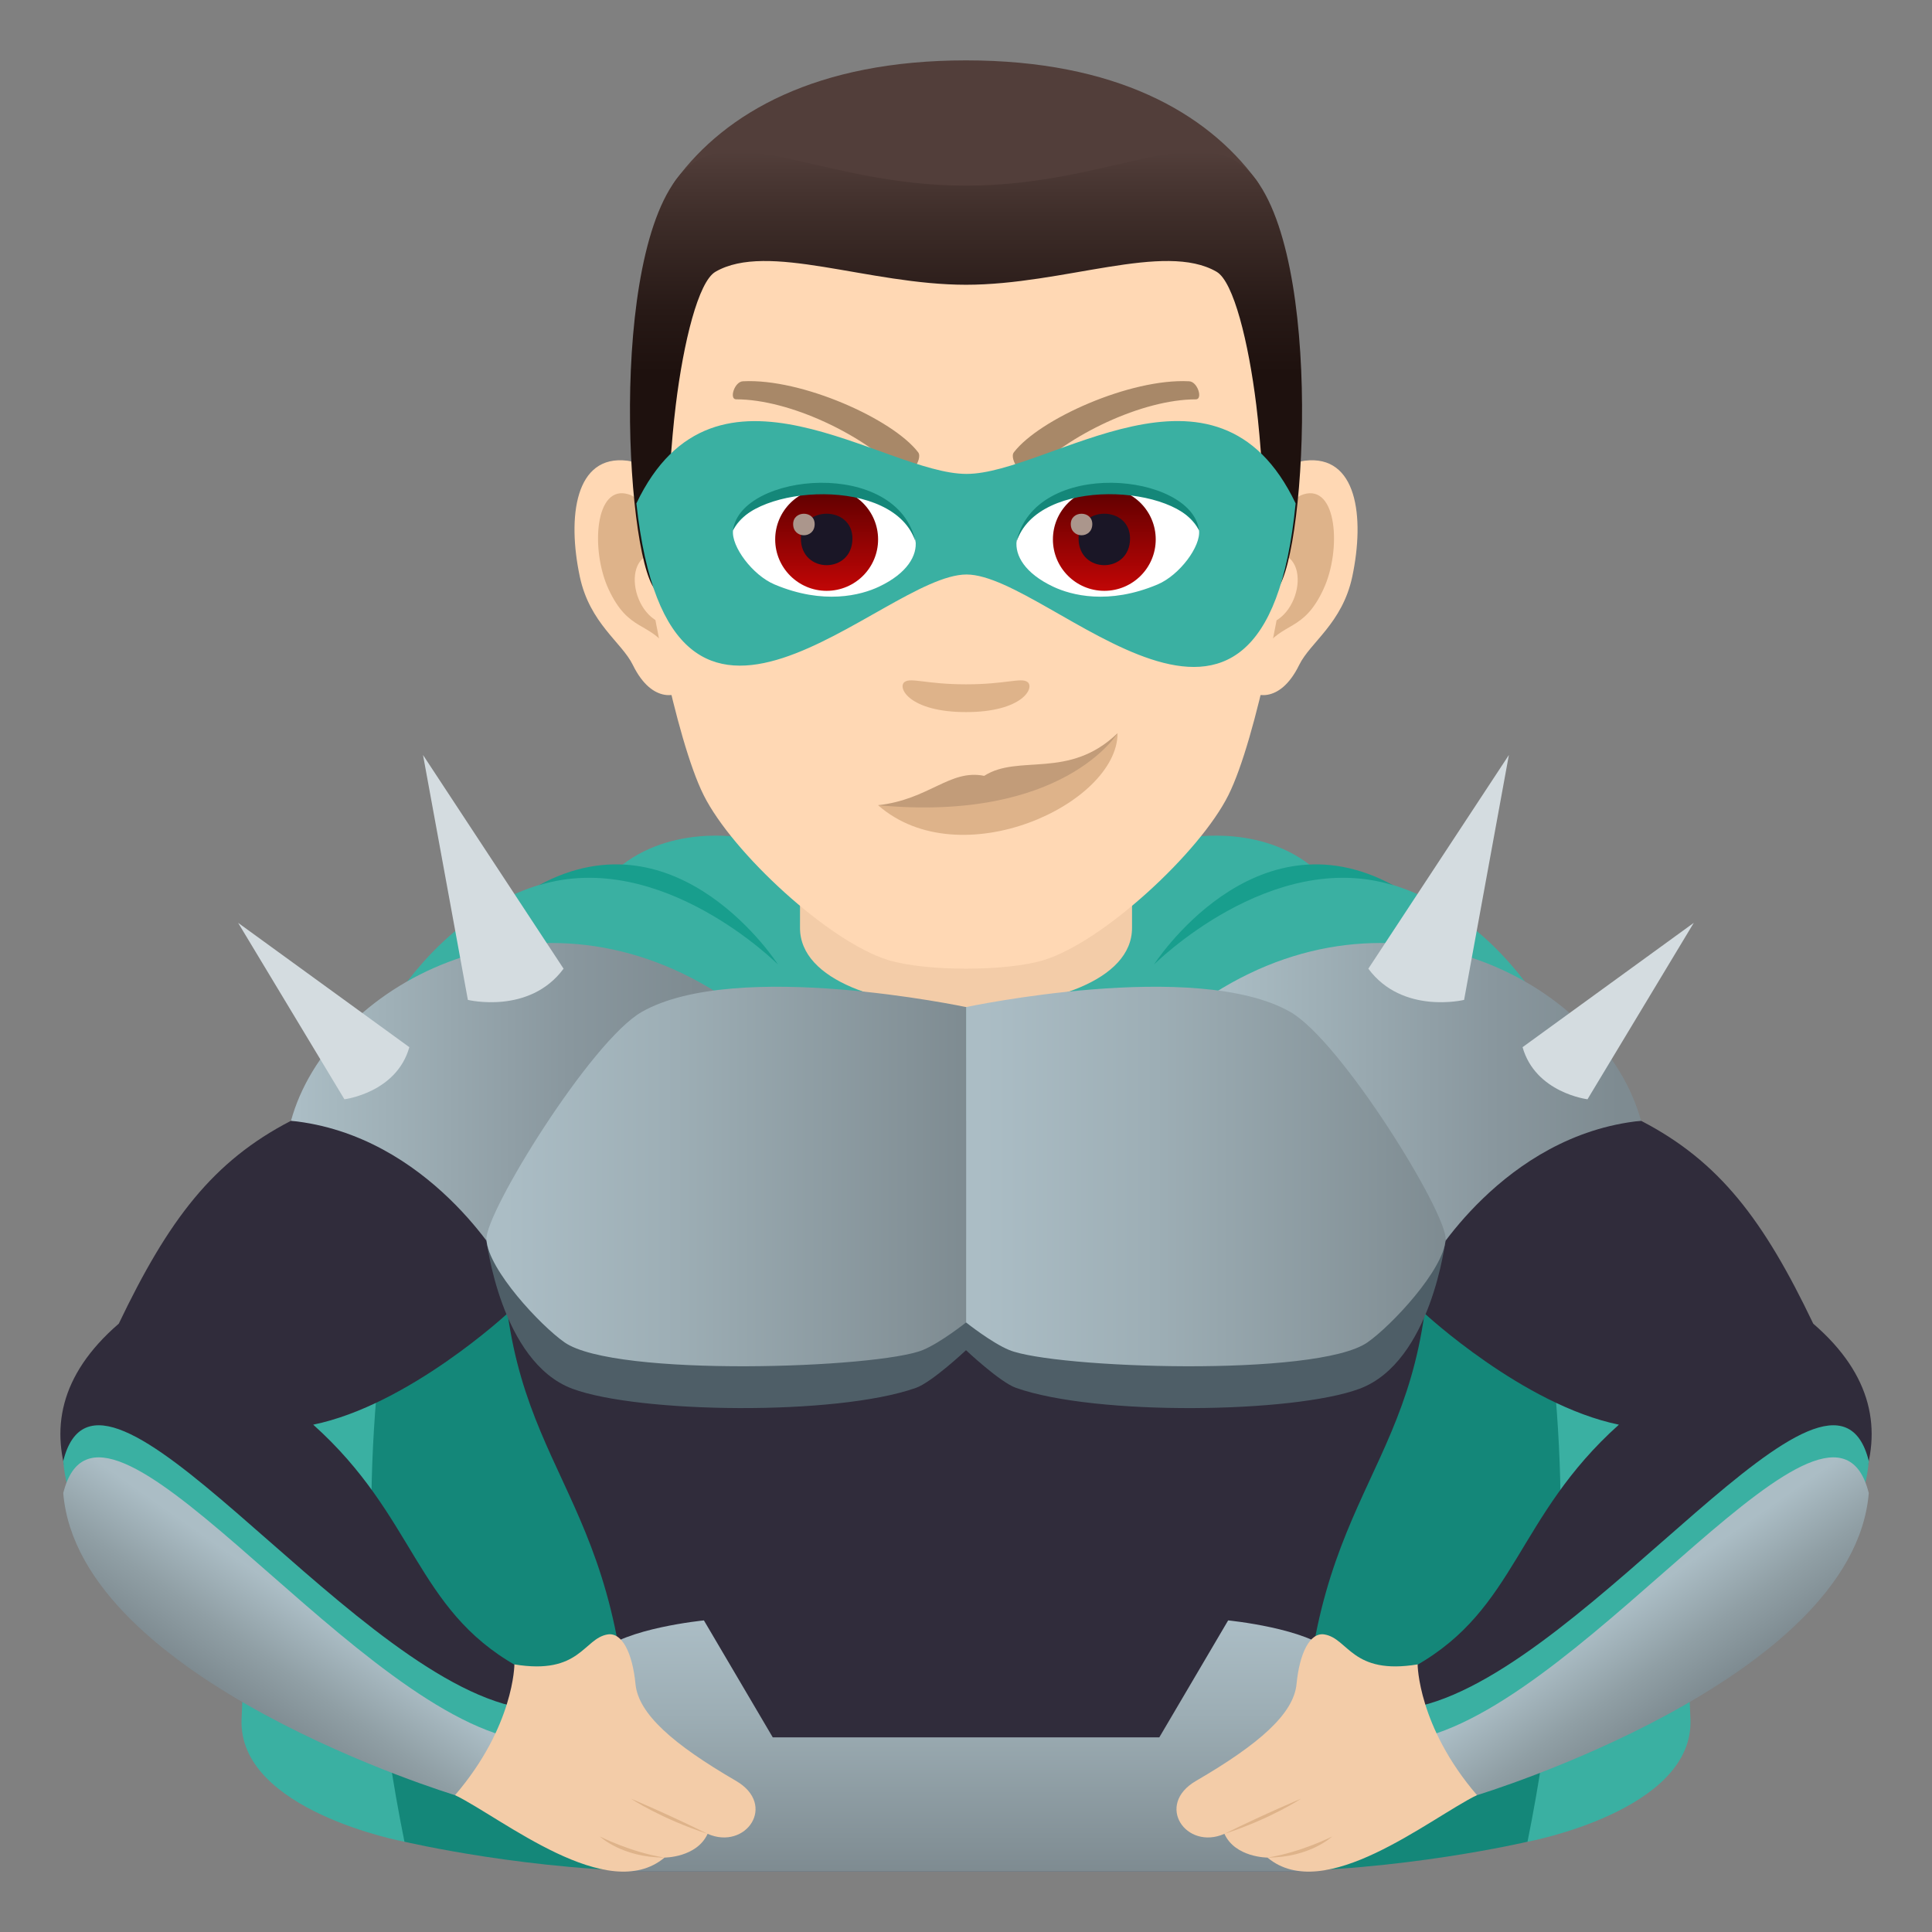
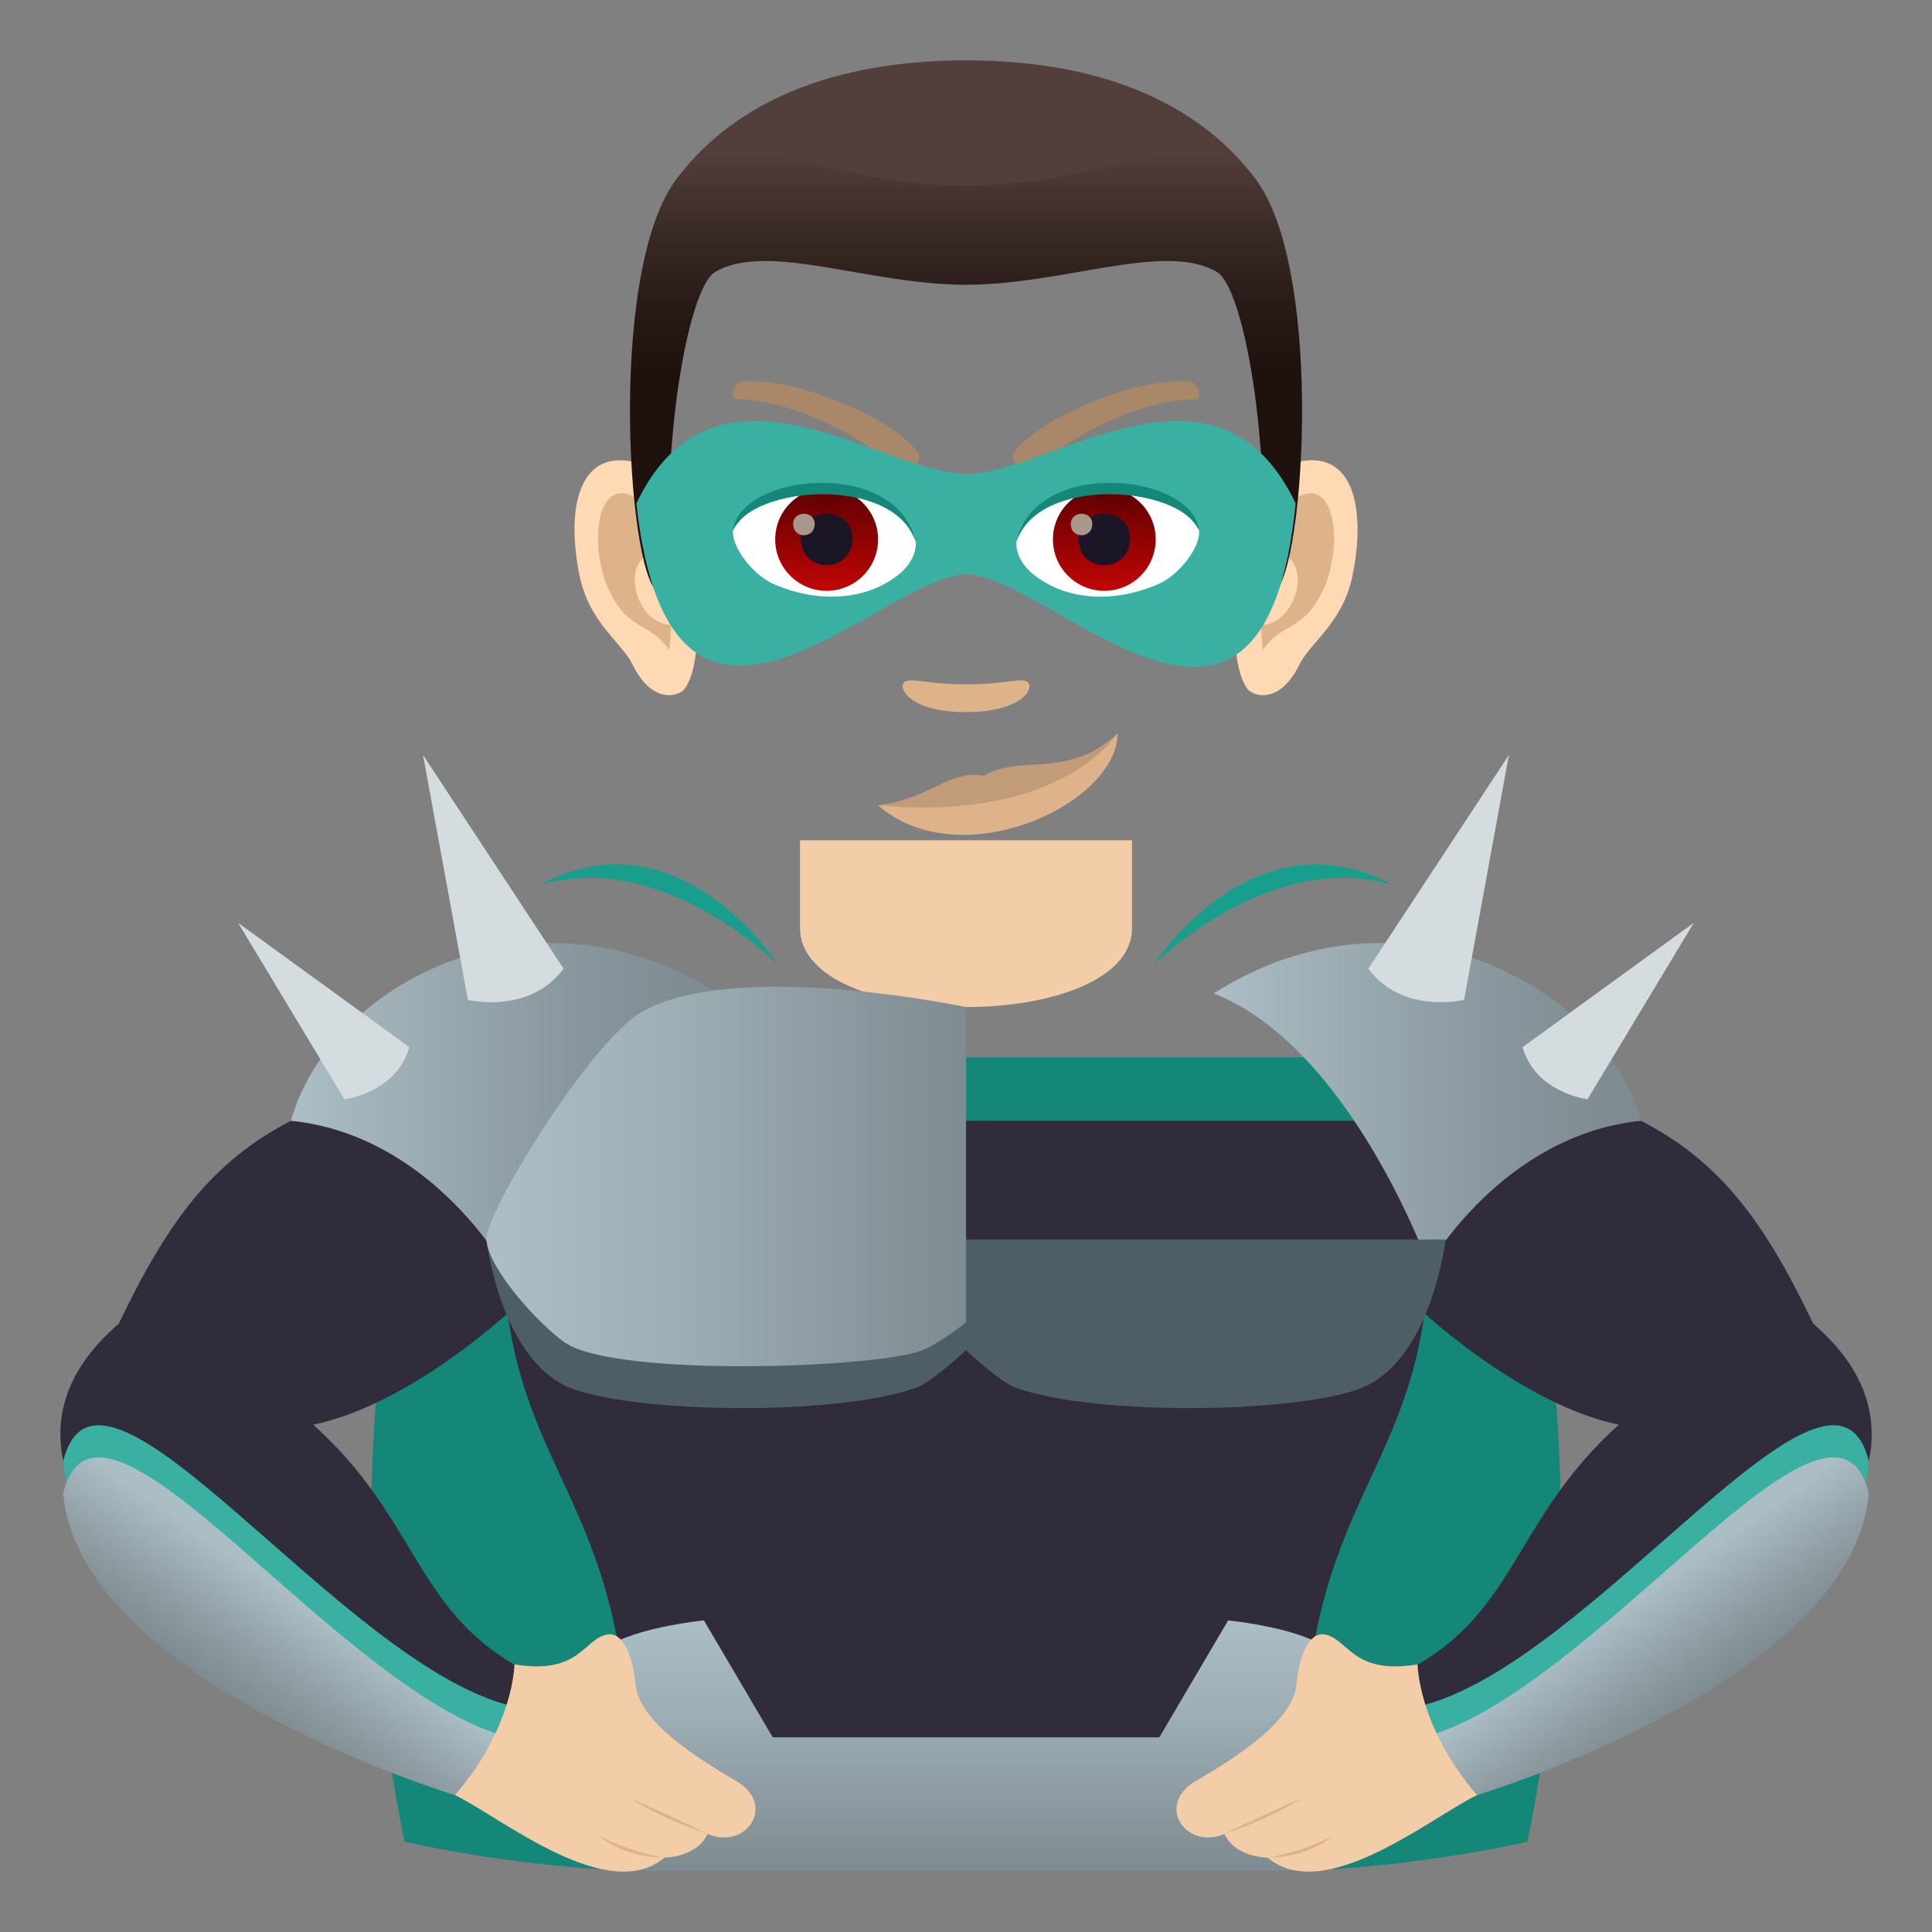
<svg xmlns="http://www.w3.org/2000/svg" xmlns:ns1="http://ns.adobe.com/AdobeSVGViewerExtensions/3.0/" version="1.1" id="Layer_1" x="0px" y="0px" width="64px" height="64px" viewBox="0 0 64 64" enable-background="new 0 0 64 64" xml:space="preserve">
  <rect x="0" y="0" width="64" height="64" fill="#808080" stroke="none" />
-   <path fill="#3AB0A2" d="M55.998,56.954c-0.563-14.76-3.102-27.873-12.273-28.014c-1.754-1.684-4.322-1.191-4.322-1.191  c-5.023-2.034-9.778-2.034-14.803,0c0,0-2.567-0.495-4.325,1.191C11.103,29.081,8.576,42.193,8.002,56.953  c-0.118,3.032,5.396,4.057,5.396,4.057h37.203C50.602,61.01,56.115,59.987,55.998,56.954z" />
  <path fill="#148779" d="M48.904,35.026H15.095c0,0-4.932,9.971-1.697,25.983c0,0,4.202,0.99,8.775,0.99h19.655  c4.572,0,8.773-0.99,8.773-0.99C53.836,44.997,48.904,35.026,48.904,35.026z" />
  <path fill="#189E8D" d="M17.846,29.327c4.052-1.252,7.927,2.625,7.927,2.625S22.478,26.81,17.846,29.327z" />
  <path fill="#189E8D" d="M38.227,31.952c0,0,3.877-3.877,7.928-2.625C41.521,26.81,38.227,31.952,38.227,31.952z" />
  <path fill="#302C3B" d="M60.066,43.848c-1.646-3.445-3.115-5.381-5.705-6.721H9.64c-2.59,1.34-4.057,3.275-5.705,6.721  c-7.943,6.857,11.139,15.619,11.139,15.619c4.932-1.152,2.035-4.285,2.035-4.285c-3.35-1.895-3.34-4.949-6.734-7.988  c3.166-0.648,6.439-3.688,6.439-3.688c0.871,6.271,4.721,6.975,3.934,18.494h22.507c-0.787-11.52,3.063-12.223,3.934-18.494  c0,0,3.273,3.039,6.439,3.688c-3.395,3.039-3.385,6.094-6.734,7.988c0,0-2.896,3.133,2.035,4.285  C48.928,59.467,68.01,50.705,60.066,43.848z" />
  <path fill="#3AB0A2" d="M61.906,48.398c-0.516,6.238-12.979,11.068-12.979,11.068s-1.598-0.244-1.873-2.955  C52.746,55.137,60.689,43.535,61.906,48.398z" />
  <linearGradient id="SVGID_1_" gradientUnits="userSpaceOnUse" x1="-10.655" y1="36.582" x2="-24.21" y2="36.582" gradientTransform="matrix(-1 0 0 1 29.776 0)">
    <stop offset="0" style="stop-color:#ABBDC5" />
    <stop offset="0.086" style="stop-color:#A6B8BF" />
    <stop offset="0.662" style="stop-color:#89979E" />
    <stop offset="0.976" style="stop-color:#7E8B91" />
    <ns1:midPointStop offset="0" style="stop-color:#ABBDC5" />
    <ns1:midPointStop offset="0.429" style="stop-color:#ABBDC5" />
    <ns1:midPointStop offset="0.976" style="stop-color:#7E8B91" />
  </linearGradient>
  <path fill="url(#SVGID_1_)" d="M54.361,37.127c-4.59,0.467-7.033,4.801-7.033,4.801s-2.592-7.246-7.123-9.02  C46.414,28.96,53.146,32.683,54.361,37.127z" />
  <linearGradient id="SVGID_2_" gradientUnits="userSpaceOnUse" x1="9.866" y1="36.583" x2="23.422" y2="36.583">
    <stop offset="0" style="stop-color:#ABBDC5" />
    <stop offset="0.086" style="stop-color:#A6B8BF" />
    <stop offset="0.662" style="stop-color:#89979E" />
    <stop offset="0.976" style="stop-color:#7E8B91" />
    <ns1:midPointStop offset="0" style="stop-color:#ABBDC5" />
    <ns1:midPointStop offset="0.429" style="stop-color:#ABBDC5" />
    <ns1:midPointStop offset="0.976" style="stop-color:#7E8B91" />
  </linearGradient>
  <path fill="url(#SVGID_2_)" d="M9.64,37.127c4.59,0.467,7.035,4.801,7.035,4.801s2.59-7.246,7.121-9.02  C17.587,28.96,10.854,32.683,9.64,37.127z" />
  <path fill="#3AB0A2" d="M2.095,48.398c0.516,6.238,12.979,11.068,12.979,11.068s1.6-0.244,1.873-2.955  C11.255,55.137,3.312,43.535,2.095,48.398z" />
  <linearGradient id="SVGID_3_" gradientUnits="userSpaceOnUse" x1="-26.446" y1="56.3" x2="-24.225" y2="53.115" gradientTransform="matrix(-1 0 0 1 29.776 0)">
    <stop offset="0" style="stop-color:#7E8B91" />
    <stop offset="0.44" style="stop-color:#909FA5" />
    <stop offset="1" style="stop-color:#ABBDC5" />
    <ns1:midPointStop offset="0" style="stop-color:#7E8B91" />
    <ns1:midPointStop offset="0.545" style="stop-color:#7E8B91" />
    <ns1:midPointStop offset="1" style="stop-color:#ABBDC5" />
  </linearGradient>
  <path fill="url(#SVGID_3_)" d="M61.906,49.461c-0.516,6.238-12.979,10.006-12.979,10.006s-1.598,0.818-1.873-1.893  C52.746,56.199,60.689,44.598,61.906,49.461z" />
  <linearGradient id="SVGID_4_" gradientUnits="userSpaceOnUse" x1="7.779" y1="56.3" x2="10" y2="53.115">
    <stop offset="0" style="stop-color:#7E8B91" />
    <stop offset="0.44" style="stop-color:#909FA5" />
    <stop offset="1" style="stop-color:#ABBDC5" />
    <ns1:midPointStop offset="0" style="stop-color:#7E8B91" />
    <ns1:midPointStop offset="0.545" style="stop-color:#7E8B91" />
    <ns1:midPointStop offset="1" style="stop-color:#ABBDC5" />
  </linearGradient>
  <path fill="url(#SVGID_4_)" d="M2.095,49.461c0.516,6.238,12.979,10.006,12.979,10.006s1.6,0.818,1.873-1.893  C11.255,56.199,3.312,44.598,2.095,49.461z" />
  <path fill="#F3CCA8" d="M26.501,30.738c0,3.497,10.999,3.497,10.999,0c0-1.189,0-2.902,0-2.902H26.501  C26.501,27.835,26.501,29.548,26.501,30.738z" />
  <linearGradient id="SVGID_5_" gradientUnits="userSpaceOnUse" x1="32.001" y1="62" x2="32.001" y2="53.678">
    <stop offset="0" style="stop-color:#7E8B91" />
    <stop offset="0.631" style="stop-color:#9DAEB5" />
    <stop offset="1" style="stop-color:#ABBDC5" />
    <ns1:midPointStop offset="0" style="stop-color:#7E8B91" />
    <ns1:midPointStop offset="0.442" style="stop-color:#7E8B91" />
    <ns1:midPointStop offset="1" style="stop-color:#ABBDC5" />
  </linearGradient>
  <path fill="url(#SVGID_5_)" d="M44.127,54.742c-0.803-0.805-3.443-1.064-3.443-1.064l-2.281,3.875H25.599l-2.281-3.875  c0,0-2.643,0.26-3.443,1.064C19.38,55.24,20.688,62,20.688,62h22.624C43.313,62,44.619,55.24,44.127,54.742z" />
  <path fill="#4E5E67" d="M16.112,41.061c0,0,0.469,4.061,2.855,4.945c2.182,0.809,8.725,0.904,11.375-0.031  c0.531-0.188,1.658-1.248,1.658-1.248s1.125,1.061,1.657,1.248c2.65,0.936,9.193,0.84,11.375,0.031  c2.389-0.885,2.855-4.945,2.855-4.945H16.112z" />
  <path fill="#F3CCA8" d="M17.04,55.135c2.182,0.361,2.287-0.859,3.088-0.992c0.479-0.078,0.824,0.615,0.924,1.646  c0.096,0.982,1.236,1.988,3.326,3.203c1.377,0.797,0.33,2.313-0.938,1.756c-0.357,0.787-1.426,0.787-1.426,0.787  c-1.879,1.574-5.35-1.285-6.939-2.07C17.034,57.182,17.04,55.135,17.04,55.135z" />
  <path fill="#DEB38A" d="M20.897,59.582c0,0,1.006,0.668,2.543,1.166C22.048,60.061,20.897,59.582,20.897,59.582z" />
  <path fill="#DEB38A" d="M19.872,60.836c0,0,0.732,0.699,2.143,0.699C20.897,61.359,19.872,60.836,19.872,60.836z" />
  <path fill="#F3CCA8" d="M46.961,55.135c-2.182,0.361-2.287-0.859-3.088-0.992c-0.479-0.078-0.824,0.615-0.924,1.646  c-0.096,0.982-1.236,1.988-3.326,3.203c-1.377,0.797-0.33,2.313,0.938,1.756c0.357,0.787,1.426,0.787,1.426,0.787  c1.879,1.574,5.35-1.285,6.939-2.07C46.967,57.182,46.961,55.135,46.961,55.135z" />
  <path fill="#DEB38A" d="M43.104,59.582c0,0-1.006,0.668-2.543,1.166C41.953,60.061,43.104,59.582,43.104,59.582z" />
  <path fill="#DEB38A" d="M44.129,60.836c0,0-0.732,0.699-2.143,0.699C43.104,61.359,44.129,60.836,44.129,60.836z" />
  <linearGradient id="SVGID_6_" gradientUnits="userSpaceOnUse" x1="-2.839" y1="38.972" x2="-18.19" y2="38.972" gradientTransform="matrix(-1 0 0 1 29.776 0)">
    <stop offset="0" style="stop-color:#ABBDC5" />
    <stop offset="0.369" style="stop-color:#9DAEB5" />
    <stop offset="1" style="stop-color:#7E8B91" />
    <ns1:midPointStop offset="0" style="stop-color:#ABBDC5" />
    <ns1:midPointStop offset="0.558" style="stop-color:#ABBDC5" />
    <ns1:midPointStop offset="1" style="stop-color:#7E8B91" />
  </linearGradient>
-   <path fill="url(#SVGID_6_)" d="M42.74,33.52c1.684,0.957,5.201,6.664,5.148,7.541c-0.059,1.002-1.795,2.855-2.59,3.408  c-1.674,1.164-10.389,0.859-11.867,0.252c-0.59-0.244-1.43-0.914-1.43-0.914V33.361C32.001,33.361,39.617,31.744,42.74,33.52z" />
  <linearGradient id="SVGID_7_" gradientUnits="userSpaceOnUse" x1="16.727" y1="38.973" x2="32.079" y2="38.973">
    <stop offset="0" style="stop-color:#ABBDC5" />
    <stop offset="0.369" style="stop-color:#9DAEB5" />
    <stop offset="1" style="stop-color:#7E8B91" />
    <ns1:midPointStop offset="0" style="stop-color:#ABBDC5" />
    <ns1:midPointStop offset="0.558" style="stop-color:#ABBDC5" />
    <ns1:midPointStop offset="1" style="stop-color:#7E8B91" />
  </linearGradient>
  <path fill="url(#SVGID_7_)" d="M21.261,33.52c-1.684,0.957-5.201,6.664-5.148,7.541c0.061,1.002,1.797,2.855,2.59,3.408  c1.674,1.164,10.389,0.859,11.868,0.252c0.59-0.244,1.432-0.914,1.432-0.914V33.361C32.001,33.361,24.384,31.744,21.261,33.52z" />
  <path fill="#D4DCE0" d="M11.409,36.415L7.888,30.57l5.672,4.119C13.134,36.203,11.409,36.415,11.409,36.415z" />
  <path fill="#D4DCE0" d="M15.499,33.123l-1.486-8.113l4.656,7.079C17.538,33.619,15.499,33.123,15.499,33.123z" />
  <path fill="#D4DCE0" d="M52.588,36.415l3.521-5.845l-5.672,4.119C50.865,36.203,52.588,36.415,52.588,36.415z" />
  <path fill="#D4DCE0" d="M48.5,33.123l1.484-8.113l-4.656,7.079C46.459,33.619,48.5,33.123,48.5,33.123z" />
  <path id="Path_307_" fill="#FFD8B4" d="M43.225,15.261c-1.738,0.211-2.992,6.029-1.9,7.564c0.154,0.215,1.049,0.557,1.713-0.799  c0.367-0.75,1.428-1.377,1.758-2.924C45.215,17.119,44.953,15.052,43.225,15.261z" />
  <path id="Path_301_" fill="#FFD8B4" d="M20.778,15.261c1.736,0.211,2.992,6.029,1.898,7.564c-0.152,0.215-1.049,0.557-1.713-0.799  c-0.367-0.75-1.428-1.377-1.756-2.924C18.786,17.119,19.05,15.05,20.778,15.261z" />
  <path id="Path_300_" fill="#DEB38A" d="M43.178,16.376c-0.453,0.143-0.947,0.834-1.217,1.98c1.584-0.34,1.189,2.299-0.188,2.35  c0.012,0.266,0.029,0.539,0.063,0.826c0.664-0.965,1.338-0.576,2.004-2.012C44.443,18.23,44.299,16.025,43.178,16.376z" />
  <path id="Path_299_" fill="#DEB38A" d="M22.04,18.355c-0.268-1.146-0.762-1.836-1.215-1.979c-1.123-0.354-1.266,1.854-0.664,3.145  c0.668,1.436,1.342,1.047,2.006,2.012c0.033-0.289,0.051-0.563,0.063-0.828C20.866,20.64,20.476,18.033,22.04,18.355z" />
-   <path id="Path_298_" fill="#FFD8B4" d="M32.001,4.076c-7.528,0-11.155,5.695-10.702,13.613c0.092,1.594,1.078,6.791,2.012,8.654  c0.955,1.908,4.145,4.85,6.102,5.457c1.236,0.385,3.94,0.385,5.176,0c1.955-0.607,5.146-3.549,6.102-5.457  c0.934-1.863,1.92-7.061,2.01-8.654C43.156,9.771,39.531,4.076,32.001,4.076z" />
  <path id="Path_297_" fill="#A88868" d="M39.385,12.63c-1.945-0.099-4.951,1.254-5.795,2.348c-0.188,0.222,0.336,0.931,0.502,0.764  c1.264-1.335,3.758-2.515,5.525-2.513C39.852,13.227,39.674,12.634,39.385,12.63z" />
  <path id="Path_296_" fill="#A88868" d="M24.618,12.63c1.945-0.099,4.95,1.253,5.793,2.348c0.186,0.222-0.336,0.931-0.502,0.764  c-1.268-1.336-3.756-2.515-5.526-2.514C24.149,13.226,24.329,12.634,24.618,12.63z" />
  <path id="Path_295_" fill="#DEB38A" d="M34.033,22.589c-0.215-0.15-0.721,0.08-2.032,0.08c-1.313,0-1.816-0.23-2.033-0.08  c-0.256,0.182,0.154,1,2.033,1C33.881,23.589,34.291,22.771,34.033,22.589z" />
  <path fill="#523E3A" d="M41.615,5.962C39.969,3.732,36.953,2,32.001,2s-7.967,1.732-9.614,3.963  C20.054,9.119,43.947,9.119,41.615,5.962z" />
  <linearGradient id="SVGID_8_" gradientUnits="userSpaceOnUse" x1="32.002" y1="19.638" x2="32.002" y2="5.018">
    <stop offset="0.5" style="stop-color:#1E110E" />
    <stop offset="0.637" style="stop-color:#271916" />
    <stop offset="0.859" style="stop-color:#3F2E2A" />
    <stop offset="1" style="stop-color:#523E3A" />
    <ns1:midPointStop offset="0.5" style="stop-color:#1E110E" />
    <ns1:midPointStop offset="0.6" style="stop-color:#1E110E" />
    <ns1:midPointStop offset="1" style="stop-color:#523E3A" />
  </linearGradient>
  <path fill="url(#SVGID_8_)" d="M41.615,5.962c-1.646-2.23-4.662,0.188-9.614,0.188s-7.967-2.418-9.614-0.188  c-2.334,3.156-1.541,13.676-0.504,13.676c0.166,0,0.189-3.682,0.504-6.227c0.254-2.072,0.746-4.08,1.313-4.408  c1.729-1.004,5.061,0.43,8.301,0.43c3.239,0,6.573-1.434,8.301-0.43c0.564,0.328,1.057,2.336,1.313,4.408  c0.314,2.545,0.338,6.227,0.504,6.227C43.156,19.638,43.947,9.119,41.615,5.962z" />
  <path fill="#3AB0A2" d="M32.019,15.699c-2.746,0.002-8.315-4.523-10.938,0.977c1.143,10.52,8.135,2.352,10.938,2.355  c2.797,0.004,9.854,8.26,10.901-2.355C40.297,11.173,34.758,15.697,32.019,15.699z" />
  <path id="Path_294_" fill="#FFFFFF" d="M30.328,17.904c0.063,0.496-0.273,1.088-1.211,1.531c-0.594,0.281-1.834,0.611-3.459-0.074  c-0.729-0.307-1.439-1.262-1.375-1.793C25.165,15.908,29.501,15.664,30.328,17.904z" />
  <linearGradient id="Oval_1_" gradientUnits="userSpaceOnUse" x1="-424.255" y1="479.285" x2="-424.255" y2="479.804" gradientTransform="matrix(6.57 0 0 -6.57 2814.78 3168.528)">
    <stop offset="0" style="stop-color:#C20606" />
    <stop offset="1" style="stop-color:#5E0000" />
    <ns1:midPointStop offset="0" style="stop-color:#C20606" />
    <ns1:midPointStop offset="0.5" style="stop-color:#C20606" />
    <ns1:midPointStop offset="1" style="stop-color:#5E0000" />
  </linearGradient>
  <path id="Oval_36_" fill="url(#Oval_1_)" d="M27.382,16.166c0.944,0,1.706,0.764,1.706,1.703c0,0.941-0.762,1.703-1.706,1.703  c-0.938,0-1.703-0.762-1.703-1.703C25.679,16.929,26.444,16.166,27.382,16.166z" />
  <path id="Path_293_" fill="#1A1626" d="M26.53,17.837c0,1.18,1.708,1.18,1.708,0C28.238,16.744,26.53,16.744,26.53,17.837z" />
  <path id="Path_292_" fill="#AB968C" d="M26.274,17.361c0,0.494,0.713,0.494,0.713,0C26.987,16.904,26.274,16.904,26.274,17.361z" />
  <path id="Path_291_" fill="#148779" d="M30.335,17.968c-0.691-2.225-5.411-1.896-6.053-0.4  C24.522,15.654,29.746,15.148,30.335,17.968z" />
  <path id="Path_290_" fill="#FFFFFF" d="M33.678,17.904c-0.064,0.496,0.273,1.088,1.211,1.531c0.594,0.281,1.83,0.611,3.457-0.074  c0.727-0.307,1.438-1.262,1.373-1.793C38.84,15.908,34.502,15.664,33.678,17.904z" />
  <linearGradient id="Oval_2_" gradientUnits="userSpaceOnUse" x1="-425.554" y1="479.285" x2="-425.554" y2="479.804" gradientTransform="matrix(6.57 0 0 -6.57 2832.511 3168.528)">
    <stop offset="0" style="stop-color:#C20606" />
    <stop offset="1" style="stop-color:#5E0000" />
    <ns1:midPointStop offset="0" style="stop-color:#C20606" />
    <ns1:midPointStop offset="0.5" style="stop-color:#C20606" />
    <ns1:midPointStop offset="1" style="stop-color:#5E0000" />
  </linearGradient>
  <circle id="Oval_35_" fill="url(#Oval_2_)" cx="36.582" cy="17.869" r="1.703" />
  <path id="Path_289_" fill="#1A1626" d="M35.729,17.837c0,1.18,1.705,1.18,1.705,0C37.434,16.744,35.729,16.744,35.729,17.837z" />
  <path id="Path_288_" fill="#AB968C" d="M35.471,17.361c0,0.494,0.713,0.494,0.713,0C36.184,16.904,35.471,16.904,35.471,17.361z" />
  <path id="Path_287_" fill="#148779" d="M33.668,17.968c0.693-2.221,5.404-1.904,6.051-0.4  C39.479,15.654,34.258,15.148,33.668,17.968z" />
  <path fill="#DEB38A" d="M37.021,24.287c0,2.352-5.215,4.773-7.934,2.387C35.184,26.785,37.021,24.287,37.021,24.287z" />
  <path fill="#C29C79" d="M32.603,25.701c-1.145-0.229-1.813,0.781-3.516,0.973c6.141,0.574,7.934-2.387,7.934-2.387  C35.412,25.841,33.744,24.966,32.603,25.701z" />
</svg>